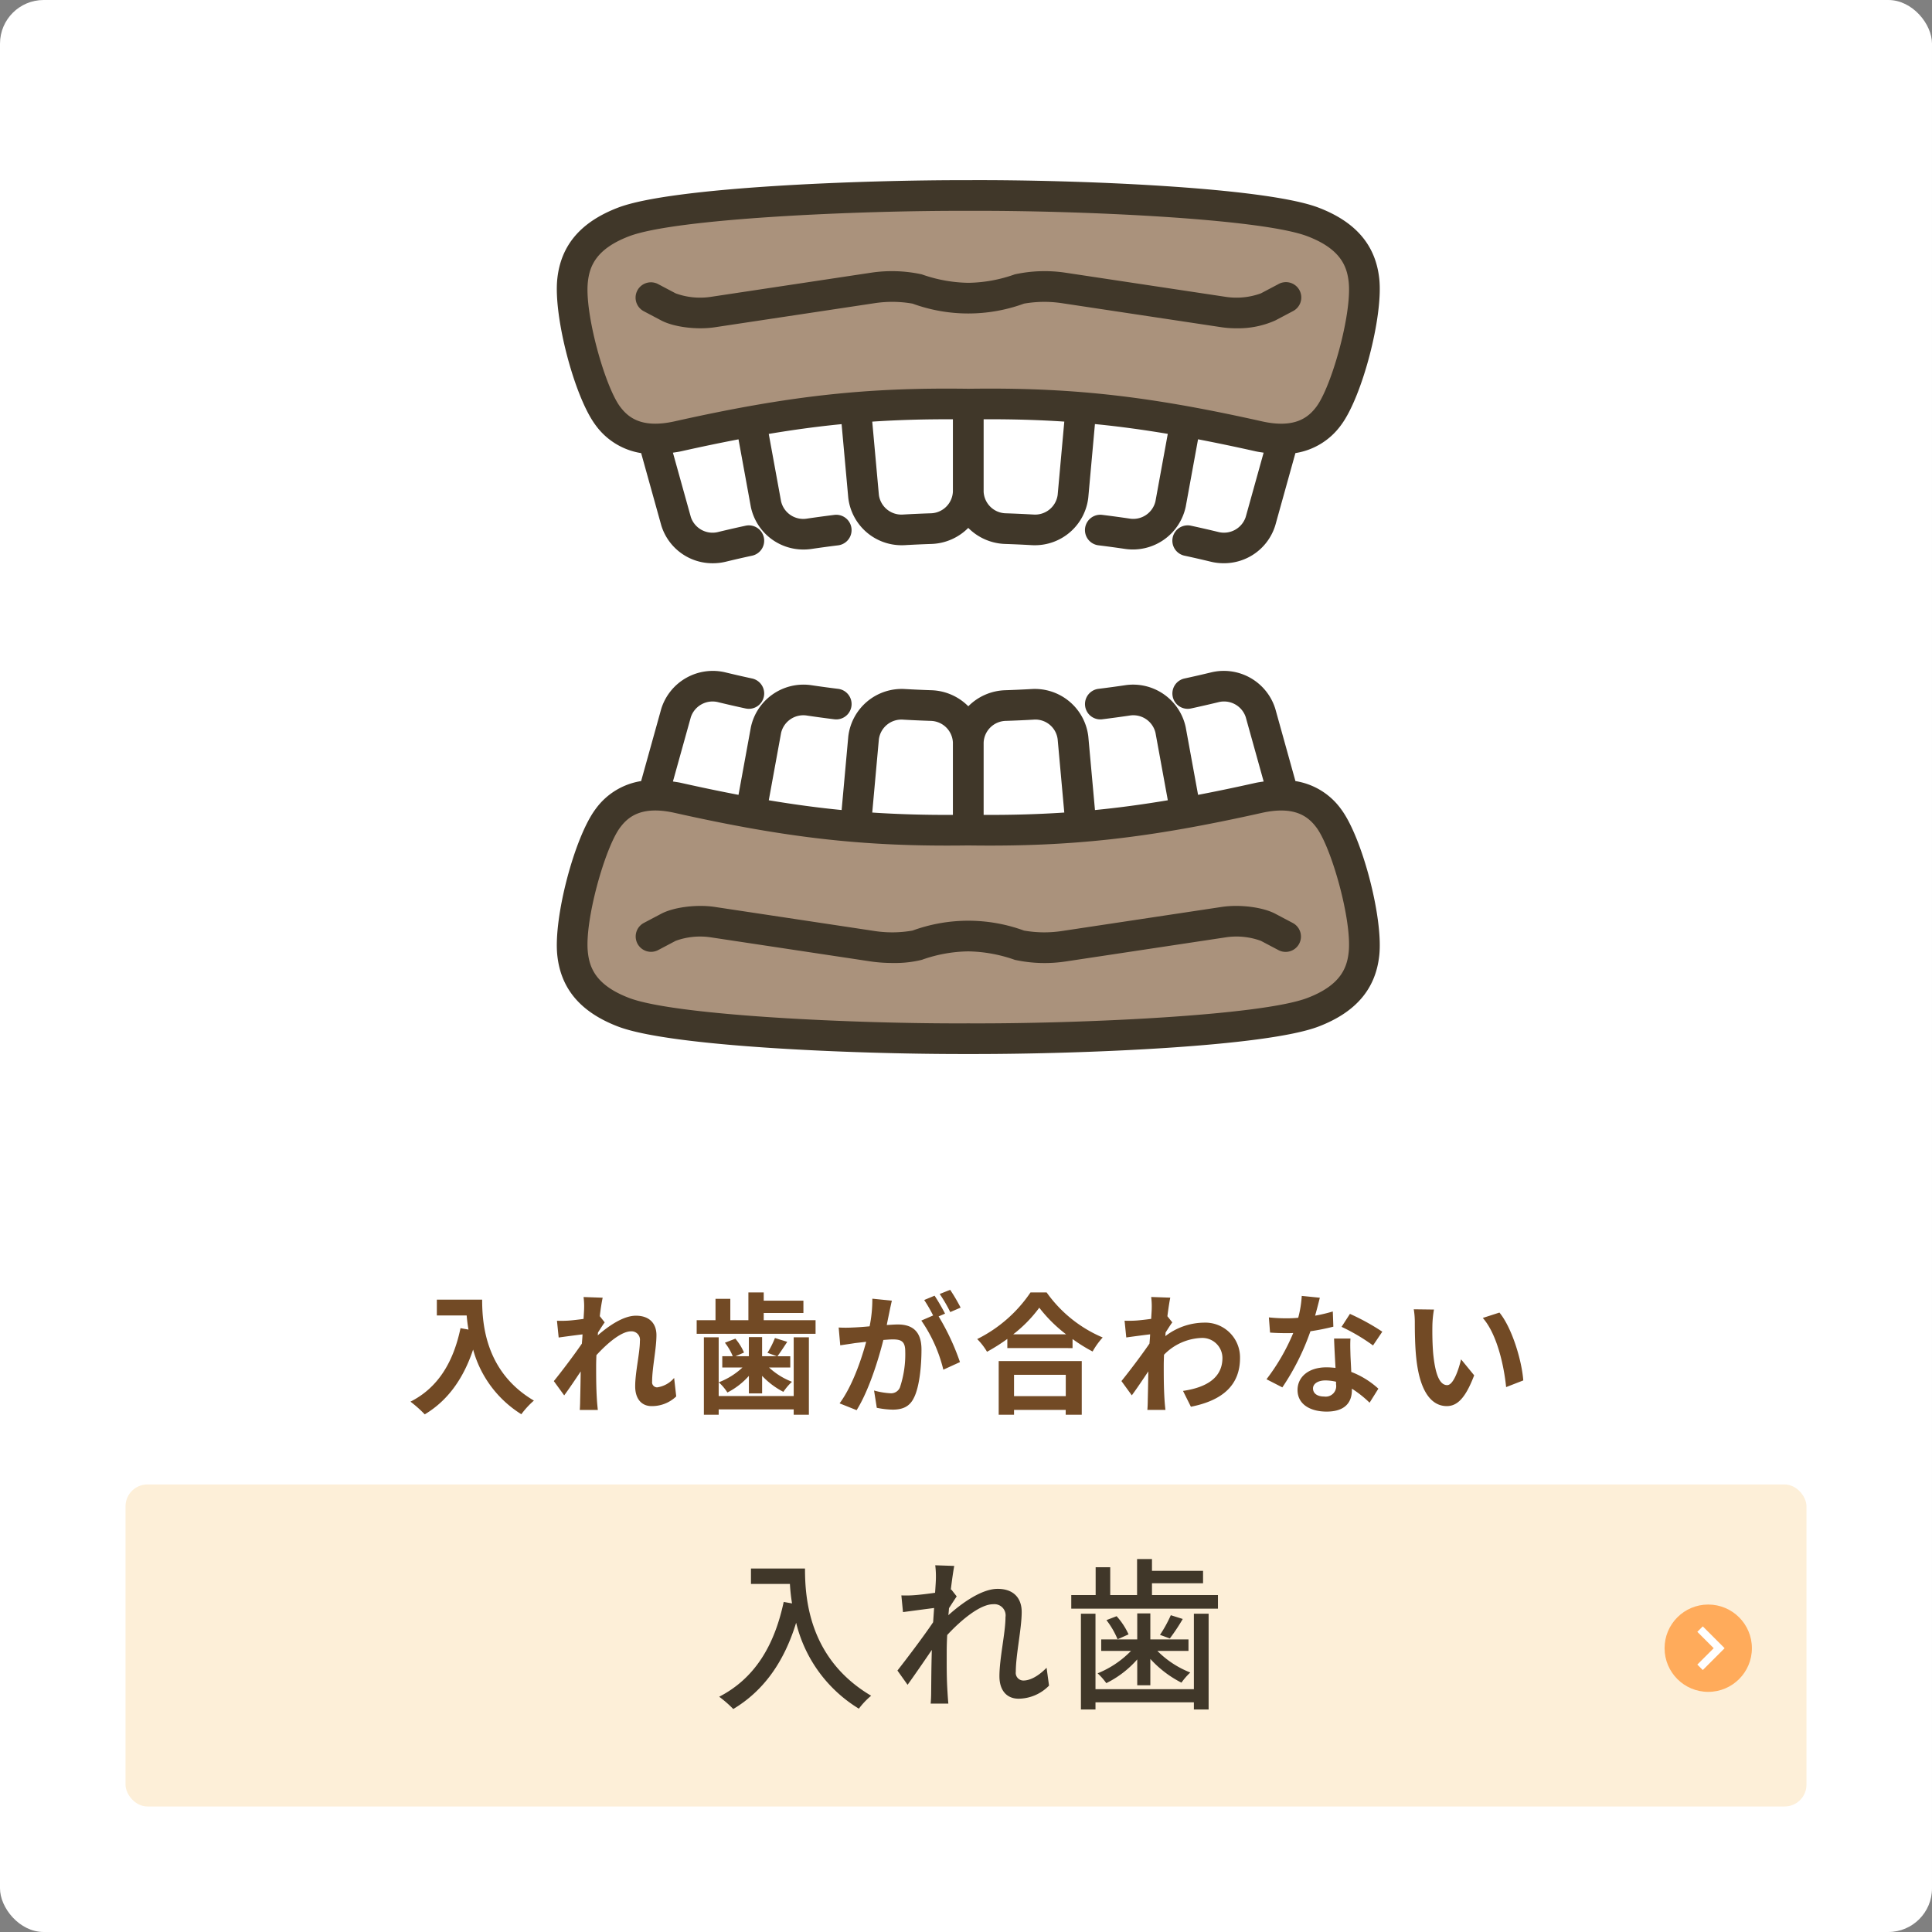
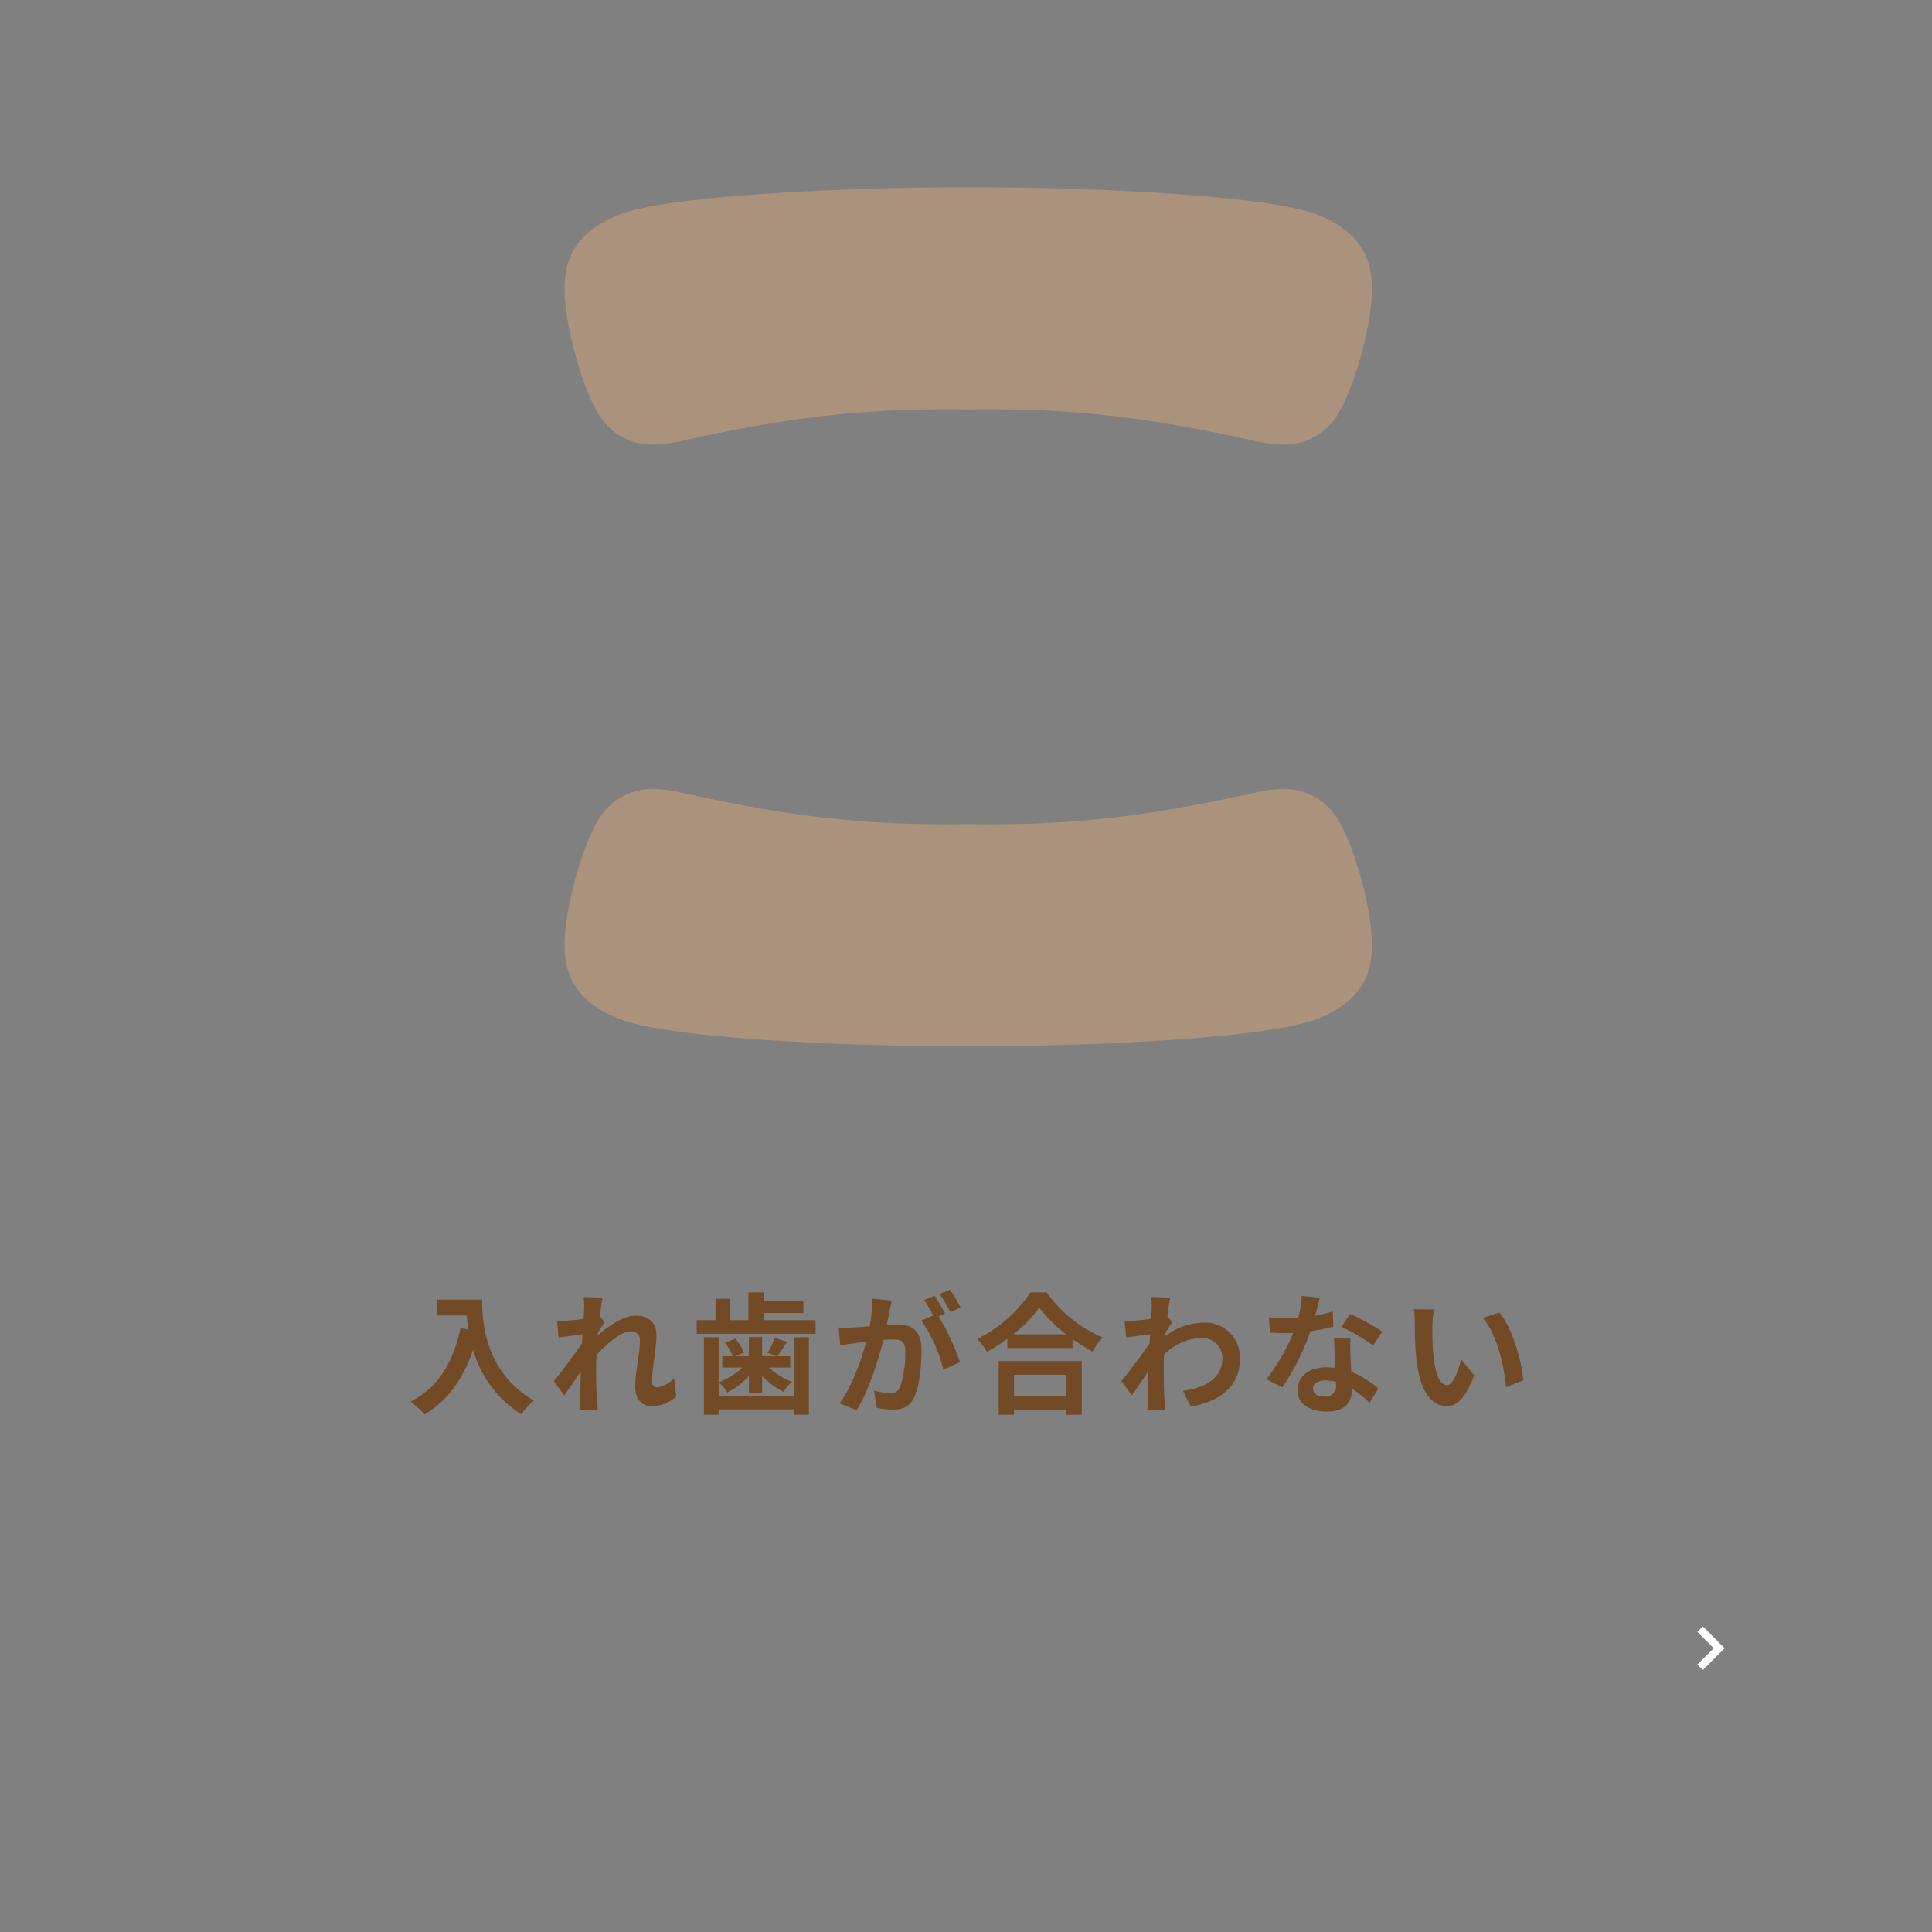
<svg xmlns="http://www.w3.org/2000/svg" width="354" height="354" viewBox="0 0 354 354">
  <rect x="0" y="0" width="354" height="354" fill="#808080" stroke="none" />
  <defs>
    <style>      .cls-1, .cls-7 {        fill: #fff;      }      .cls-2 {        fill: #fdefd8;      }      .cls-3 {        fill: #403729;      }      .cls-3, .cls-4, .cls-5, .cls-7 {        fill-rule: evenodd;      }      .cls-4 {        fill: #724a25;      }      .cls-5 {        fill: #aa927c;      }      .cls-6 {        fill: #ffab5b;      }    </style>
  </defs>
  <g id="診療案内_01-入れ歯.svg">
-     <rect id="背景" class="cls-1" width="354" height="354" rx="8" ry="8" />
    <g id="治療名">
-       <rect id="囲い背景" class="cls-2" x="23" y="272" width="308" height="59" rx="4" ry="4" />
-       <path id="入れ歯" class="cls-3" d="M223.165,292.264v2.49H196.287v-2.49h4.469v-5.1h2.67v5.1h4.92v-6.6h2.73v2.16h9.36v2.28h-9.36v2.16h12.089Zm-36.529,18.989c-2.1,0-3.51-1.44-3.51-4.11,0-3.3,1.11-8.009,1.11-10.829a2.06,2.06,0,0,0-2.28-2.37c-2.34,0-5.79,2.82-8.4,5.64-0.06,1.08-.09,2.13-0.09,3.06,0,2.61-.03,4.739.15,7.469,0.03,0.54.09,1.41,0.15,2.04h-3.24c0.06-.63.09-1.5,0.09-1.98,0.03-2.82.03-4.529,0.12-7.859-1.41,2.07-3.18,4.649-4.44,6.389l-1.859-2.609c1.65-2.1,4.919-6.42,6.539-8.85l0.18-2.61c-1.41.18-3.9,0.51-5.7,0.75l-0.3-3.06a19.061,19.061,0,0,0,2.249-.03c0.93-.06,2.49-0.24,3.93-0.45,0.09-1.29.15-2.28,0.15-2.61a16.688,16.688,0,0,0-.12-2.43l3.48,0.12c-0.15.78-.39,2.37-0.63,4.35l0.09-.03,0.99,1.26c-0.36.54-.93,1.41-1.41,2.16-0.03.42-.06,0.84-0.12,1.29,2.37-2.13,6.06-4.83,9.03-4.83s4.41,1.74,4.41,4.23c0,3.03-1.08,7.86-1.08,10.95a1.409,1.409,0,0,0,1.38,1.619c1.29,0,2.79-.84,4.26-2.339l0.45,3.269A7.884,7.884,0,0,1,186.636,311.253Zm-40.76-13.919c-2.22,7.23-5.97,12.479-11.519,15.809a21.337,21.337,0,0,0-2.58-2.25c6.449-3.33,10.079-9.239,11.819-17.369l1.53,0.27a33.149,33.149,0,0,1-.39-3.57H137.6V287.4h9.9c0,5.43.69,16.56,12.119,23.309a14.05,14.05,0,0,0-2.249,2.37A25.452,25.452,0,0,1,145.876,297.334Zm58.72-1.2a12.961,12.961,0,0,1,2.19,3.33l-2.01.9a15.493,15.493,0,0,0-2.04-3.51Zm9.93-.18,2.19,0.69a35.033,35.033,0,0,1-2.37,3.57l-1.8-.66A23.564,23.564,0,0,0,214.526,295.954Zm1.95,12.359a19.89,19.89,0,0,1-5.7-4.349v4.829h-2.4v-4.739a18.4,18.4,0,0,1-5.67,4.349,11.5,11.5,0,0,0-1.59-1.8,17.9,17.9,0,0,0,6.12-4.11h-5.46v-2.1h6.6v-4.77h2.4v4.77h6.99v2.1h-5.7a17.413,17.413,0,0,0,6.03,3.96A11.956,11.956,0,0,0,216.476,308.313Zm-15.75,1.2h18.03V295.684h2.7v17.549h-2.7v-1.32h-18.03v1.32h-2.669V295.684h2.669v13.829Z" />
-     </g>
+       </g>
    <g id="お悩み">
      <path id="入れ歯が合わない" class="cls-4" d="M275.966,254.159c-0.384-3.864-1.656-9.7-4.273-12.673l3.049-.984c2.28,2.76,4.1,8.761,4.368,12.433Zm-10.873,3.48c-2.64,0-4.921-2.376-5.593-8.808-0.24-2.209-.264-5.017-0.264-6.481a14.588,14.588,0,0,0-.192-2.448l3.7,0.048a19.288,19.288,0,0,0-.288,2.928c-0.024,1.56,0,3.36.144,5.089,0.336,3.456,1.056,5.832,2.568,5.832,1.128,0,2.088-2.808,2.544-4.728l2.4,2.928C268.525,256.175,267.013,257.639,265.093,257.639Zm-19.28-14.521,1.536-2.376a41.3,41.3,0,0,1,5.929,3.264l-1.7,2.52A34.648,34.648,0,0,0,245.813,243.118Zm1.632,2.136c-0.072,1.008-.024,2.016,0,3.073,0.024,0.7.1,1.848,0.144,3.048a15.689,15.689,0,0,1,4.969,3.072l-1.608,2.568a20.313,20.313,0,0,0-3.241-2.568v0.24c0,2.232-1.224,3.96-4.632,3.96-2.976,0-5.328-1.32-5.328-3.96,0-2.352,1.968-4.152,5.3-4.152,0.576,0,1.1.048,1.656,0.1-0.1-1.776-.216-3.913-0.264-5.377h3Zm-4.584,7.681c-1.392,0-2.28.624-2.28,1.464,0,0.888.744,1.488,2.064,1.488a1.919,1.919,0,0,0,2.16-2.232v-0.48A8.622,8.622,0,0,0,242.861,252.935Zm-7.9,1.272-2.9-1.488a37.862,37.862,0,0,0,4.9-8.473c-0.432.024-.841,0.024-1.249,0.024-0.984,0-1.968-.024-3-0.1l-0.216-2.784a30.32,30.32,0,0,0,3.192.168c0.721,0,1.441-.024,2.185-0.1a20.182,20.182,0,0,0,.648-4.008l3.312,0.336c-0.192.768-.5,1.992-0.864,3.288a29.422,29.422,0,0,0,3.24-.768l0.1,2.784a41.636,41.636,0,0,1-4.2.84A44.193,44.193,0,0,1,234.964,254.207Zm-18.2.648c4.224-.624,7.249-2.352,7.225-6.1a3.69,3.69,0,0,0-3.913-3.6,10.088,10.088,0,0,0-6.792,3.073c-0.024.7-.048,1.392-0.048,2.016,0,1.968,0,3.984.144,6.24,0.024,0.432.1,1.3,0.168,1.848h-3.313c0.048-.528.073-1.392,0.073-1.776,0.048-1.872.071-3.264,0.1-5.28-1.009,1.512-2.185,3.264-3.025,4.392l-1.9-2.616c1.368-1.68,3.768-4.848,5.137-6.865,0.048-.552.1-1.128,0.119-1.7-1.176.144-3.024,0.384-4.368,0.576l-0.312-3.072a20.62,20.62,0,0,0,2.088-.024c0.7-.048,1.752-0.168,2.785-0.312,0.048-.912.1-1.584,0.1-1.848a13.251,13.251,0,0,0-.1-2.16l3.5,0.12c-0.144.672-.336,1.9-0.528,3.408L214.8,242.3c-0.336.432-.816,1.224-1.224,1.848-0.024.216-.024,0.456-0.048,0.672a11.786,11.786,0,0,1,7.056-2.472,6.37,6.37,0,0,1,6.625,6.481c0,4.848-3.048,7.752-9,8.928Zm-20.239-9.5v1.656H184.573v-1.68a33.7,33.7,0,0,1-3.721,2.353,11.632,11.632,0,0,0-1.8-2.329,25.411,25.411,0,0,0,9.769-8.544h2.952a24.112,24.112,0,0,0,10.273,8.256,13.924,13.924,0,0,0-1.848,2.569A28.91,28.91,0,0,1,196.526,245.35Zm-6.1-5.736a24.522,24.522,0,0,1-4.776,4.872h9.7A26.291,26.291,0,0,1,190.429,239.614Zm-18.247-2.52,1.92-.768a31.928,31.928,0,0,1,1.92,3.264l-1.9.816A27.145,27.145,0,0,0,172.182,237.094Zm-0.192,4.1a43.531,43.531,0,0,1,3.912,8.377l-3.048,1.392a26.978,26.978,0,0,0-4.033-9l2.161-.936a26.538,26.538,0,0,0-1.633-2.832l1.9-.792c0.6,0.888,1.464,2.4,1.92,3.288Zm-4.513,14.881c-0.792,1.68-2.112,2.208-3.936,2.208a15.772,15.772,0,0,1-2.88-.336l-0.5-3.168a13.868,13.868,0,0,0,2.928.5,1.76,1.76,0,0,0,1.8-1.032,19.05,19.05,0,0,0,.984-6.649c0-1.92-.84-2.184-2.328-2.184-0.384,0-.984.048-1.68,0.1-0.912,3.649-2.688,9.337-4.9,12.865l-3.12-1.248c2.328-3.144,3.984-7.992,4.873-11.281-0.865.1-1.633,0.192-2.065,0.24-0.7.12-1.944,0.288-2.688,0.408l-0.288-3.264a22.916,22.916,0,0,0,2.568,0c0.744-.024,1.872-0.1,3.1-0.216a24.425,24.425,0,0,0,.5-5.064l3.576,0.36c-0.144.624-.312,1.392-0.432,1.992-0.144.72-.336,1.608-0.5,2.472,0.816-.048,1.512-0.1,2.016-0.1,2.544,0,4.344,1.128,4.344,4.584C168.845,250.1,168.509,253.991,167.477,256.079Zm-39.825-14.185h3.456v-3.912h2.713v3.912h3.312v-5.088h2.808v1.512h7.273v2.256h-7.273v1.32h9.5v2.5H127.652v-2.5Zm-8.262,15.745c-1.8,0-3-1.3-3-3.624,0-2.592.864-6.12,0.864-8.3a1.547,1.547,0,0,0-1.632-1.776c-1.776,0-4.368,2.208-6.336,4.369-0.024.672-.048,1.32-0.048,1.944,0,1.968,0,3.984.144,6.24,0.024,0.432.1,1.3,0.168,1.848h-3.312c0.047-.552.071-1.392,0.071-1.776,0.049-1.872.072-3.264,0.1-5.28-1.008,1.512-2.184,3.264-3.024,4.392l-1.9-2.616c1.368-1.68,3.768-4.848,5.137-6.865,0.047-.552.1-1.128,0.12-1.7-1.177.144-3.025,0.384-4.369,0.576l-0.312-3.072a20.62,20.62,0,0,0,2.088-.024c0.7-.048,1.753-0.168,2.784-0.312,0.049-.912.1-1.584,0.1-1.848a13.143,13.143,0,0,0-.1-2.16l3.5,0.12c-0.144.672-.36,1.9-0.528,3.384L110.8,242.3c-0.336.432-.816,1.224-1.224,1.848-0.024.168-.024,0.336-0.048,0.528,1.9-1.656,4.656-3.6,6.984-3.6,2.593,0,3.769,1.536,3.769,3.552,0,2.5-.792,6.025-0.792,8.5a0.934,0.934,0,0,0,.912,1.08,4.979,4.979,0,0,0,3.12-1.728l0.384,3.384A6.4,6.4,0,0,1,119.39,257.639Zm-32.7-10.345c-1.8,5.377-4.68,9.361-8.857,11.857a22.8,22.8,0,0,0-2.616-2.328c4.992-2.52,7.849-7.152,9.169-13.465l1.464,0.264c-0.168-.912-0.264-1.776-0.336-2.592H80.044v-2.9h8.3c0,4.536.648,13.3,9.481,18.5a15.367,15.367,0,0,0-2.3,2.5A20.277,20.277,0,0,1,86.693,247.294Zm56.848,7.729a14.285,14.285,0,0,1-3.888-2.928v3.216h-2.424V252.1a13.4,13.4,0,0,1-3.936,3.048,9.132,9.132,0,0,0-1.584-1.872,13.142,13.142,0,0,0,4.344-2.712h-3.7V248.5h1.92a10.024,10.024,0,0,0-1.44-2.473l1.92-.744a10.233,10.233,0,0,1,1.584,2.545l-1.56.672h2.448v-3.5h2.424v3.5h2.712l-1.728-.624a16.012,16.012,0,0,0,1.368-2.713l2.257,0.7c-0.649.984-1.273,1.944-1.8,2.641h2.353v2.064h-3.889a13.152,13.152,0,0,0,4.2,2.616A10.577,10.577,0,0,0,143.541,255.023Zm-11.857.768h13.754V245.038h2.784v14.186h-2.784v-0.985H131.684v0.985h-2.712V245.038h2.712v10.753Zm66.522,3.433h-2.929v-0.889H185.8v0.889h-2.809v-9.841h15.218v9.841Zm-2.929-7.321H185.8v3.912h9.48V251.9Z" />
    </g>
    <g id="アイコン-色変え">
      <path id="入れ歯_塗りつぶし部分-pixta_99193466" class="cls-5" d="M234.929,81.455a20.423,20.423,0,0,1-4.366-.517C211.238,76.608,197.919,75,181.409,75q-1.936,0-3.939.029c-1.438-.018-2.739-0.028-4.021-0.028-16.53,0-29.855,1.608-49.168,5.931a20.472,20.472,0,0,1-4.381.519,11.333,11.333,0,0,1-9.652-4.706c-3.342-4.447-7.454-18.763-6.72-25.731,0.371-3.522,1.823-8.573,10.114-11.747,9.409-3.6,43.2-4.947,62.285-4.947l3.35,0c18.941,0,52.5,1.343,61.909,4.949,8.291,3.174,9.743,8.224,10.114,11.747,0.733,6.969-3.38,21.286-6.722,25.731A11.323,11.323,0,0,1,234.929,81.455ZM175.384,191.718c-18.877,0-52.332-1.344-61.742-4.949-8.291-3.174-9.743-8.224-10.114-11.746-0.734-6.97,3.38-21.286,6.721-25.731a11.318,11.318,0,0,1,9.647-4.709,20.468,20.468,0,0,1,4.367.517c19.32,4.328,32.662,5.936,49.24,5.936q1.894,0,3.854-.028c1.441,0.018,2.742.028,4.026,0.028,16.526,0,29.851-1.608,49.163-5.931a20.442,20.442,0,0,1,4.381-.521,11.33,11.33,0,0,1,9.653,4.709c3.341,4.446,7.453,18.762,6.72,25.73-0.371,3.522-1.823,8.572-10.114,11.746-9.411,3.6-43,4.949-61.967,4.949h-3.835Z" />
-       <path id="入れ歯のアイコン-pixta_99193466" class="cls-3" d="M237.358,83.019l-3.687,13.242A9.817,9.817,0,0,1,224.2,103.2a9.968,9.968,0,0,1-2.338-.277q-2.4-.582-4.806-1.1a2.81,2.81,0,1,1,1.191-5.492q2.475,0.535,4.941,1.132a4.2,4.2,0,0,0,5.061-2.726l3.285-11.792c-0.491-.078-0.974-0.141-1.482-0.253-3.711-.831-7.2-1.558-10.535-2.2l-2.262,12.374a9.9,9.9,0,0,1-11.124,7.71q-2.434-.36-4.868-0.66a2.81,2.81,0,1,1,.69-5.578q2.505,0.309,5,.679a4.172,4.172,0,0,0,4.762-3.177l2.257-12.343c-4.619-.776-9.006-1.368-13.348-1.794l-1.221,13.5a9.841,9.841,0,0,1-9.81,8.7c-0.185,0-.37-0.006-0.557-0.015q-2.451-.14-4.9-0.221a9.974,9.974,0,0,1-6.722-2.941,9.962,9.962,0,0,1-6.719,2.941q-2.452.08-4.9,0.221c-0.184.01-.37,0.015-0.554,0.015a9.836,9.836,0,0,1-9.811-8.678l-1.224-13.51c-4.341.425-8.728,1.017-13.348,1.791l2.259,12.358a4.174,4.174,0,0,0,4.761,3.159q2.5-.368,5-0.679a2.81,2.81,0,1,1,.69,5.578q-2.434.3-4.867,0.66a9.967,9.967,0,0,1-1.445.106,9.825,9.825,0,0,1-9.677-7.8L135.316,80.5c-3.337.637-6.82,1.363-10.529,2.193-0.511.113-1,.174-1.489,0.252l3.289,11.809a4.194,4.194,0,0,0,5.061,2.709q2.463-.595,4.938-1.13a2.81,2.81,0,1,1,1.191,5.492q-2.406.518-4.8,1.1a9.994,9.994,0,0,1-2.34.279,9.809,9.809,0,0,1-9.468-6.927l-3.691-13.254a12.738,12.738,0,0,1-8.345-5.118c-3.874-5.152-7.745-19.927-7.02-26.794,0.652-6.174,4.292-10.447,11.129-13.064,9.837-3.766,44.65-5.076,64.185-5.036,19.555-.1,54.332,1.269,64.171,5.036,6.837,2.617,10.477,6.89,11.129,13.064,0.724,6.867-3.146,21.642-7.021,26.794A12.732,12.732,0,0,1,237.358,83.019Zm-57.126,7.074a4.159,4.159,0,0,0,4.094,3.959q2.514,0.084,5.03.226a4.171,4.171,0,0,0,4.439-3.593l1.215-13.435c-4.771-.317-9.61-0.451-14.778-0.426V90.093Zm-19.192.61a4.169,4.169,0,0,0,4.439,3.575q2.509-.144,5.028-0.226a4.161,4.161,0,0,0,4.093-3.977V76.826c-5.167-.022-10.006.113-14.778,0.43ZM247.121,51.7c-0.3-2.843-1.43-6.066-7.546-8.406-8.542-3.27-42.154-4.759-62.152-4.663-20.019-.075-53.623,1.392-62.167,4.663-6.115,2.34-7.245,5.562-7.545,8.406-0.61,5.789,3.148,19.142,5.924,22.835,1.463,1.945,3.912,4,9.927,2.677,20.927-4.683,35.044-6.247,53.854-5.979q2.025-.029,3.984-0.03c16.9,0,30.446,1.661,49.876,6.011,6,1.326,8.458-.733,9.919-2.679C243.973,70.84,247.731,57.486,247.121,51.7Zm-10.26,5.333-3.193,1.686a16.709,16.709,0,0,1-7.18,1.432,17.8,17.8,0,0,1-2.621-.185l-29.411-4.432a21.545,21.545,0,0,0-6.831.1,29.772,29.772,0,0,1-20.418,0,21.51,21.51,0,0,0-6.832-.1l-29.411,4.432c-3.3.5-7.516-.039-9.8-1.247l-3.191-1.686a2.811,2.811,0,1,1,2.635-4.966l3.193,1.686a13.138,13.138,0,0,0,6.324.657l29.411-4.432a25.75,25.75,0,0,1,9.323.284c0.077,0.022.153,0.047,0.227,0.075a26.769,26.769,0,0,0,8.332,1.484,26.371,26.371,0,0,0,8.332-1.484c0.074-.029.15-0.054,0.227-0.075a25.719,25.719,0,0,1,9.323-.284l29.411,4.432a13.113,13.113,0,0,0,6.323-.657l3.194-1.686A2.811,2.811,0,1,1,236.861,57.031ZM117.475,143.116l3.686-13.237a9.891,9.891,0,0,1,11.81-6.665q2.4,0.582,4.806,1.1a2.81,2.81,0,1,1-1.191,5.492q-2.475-.534-4.941-1.131a4.2,4.2,0,0,0-5.062,2.725L123.3,143.194c0.491,0.078.973,0.138,1.482,0.251,3.712,0.831,7.2,1.558,10.535,2.195l2.262-12.373a9.858,9.858,0,0,1,11.125-7.711q2.434,0.361,4.868.66a2.81,2.81,0,1,1-.69,5.578q-2.5-.309-5-0.679a4.185,4.185,0,0,0-4.763,3.177l-2.255,12.34c4.619,0.774,9.006,1.365,13.348,1.79l1.221-13.491a9.862,9.862,0,0,1,10.366-8.68q2.453,0.139,4.9.221a9.97,9.97,0,0,1,6.723,2.94,9.957,9.957,0,0,1,6.719-2.94q2.452-.081,4.9-0.221a9.863,9.863,0,0,1,10.366,8.662l1.224,13.511c4.341-.426,8.728-1.017,13.348-1.792l-2.259-12.358a4.172,4.172,0,0,0-4.761-3.159q-2.5.368-5,.679a2.81,2.81,0,1,1-.69-5.578q2.433-.3,4.866-0.66a9.855,9.855,0,0,1,11.122,7.693l2.266,12.391c3.336-.637,6.82-1.363,10.528-2.193,0.512-.113,1-0.174,1.49-0.252l-3.29-11.81a4.19,4.19,0,0,0-5.06-2.709q-2.463.594-4.938,1.13a2.81,2.81,0,1,1-1.191-5.492q2.4-.519,4.8-1.1a9.882,9.882,0,0,1,11.809,6.649l3.691,13.255a12.74,12.74,0,0,1,8.345,5.116c3.874,5.153,7.744,19.927,7.02,26.794-0.652,6.174-4.292,10.447-11.129,13.065-9.653,3.695-43.3,5.037-63.07,5.037-0.756,0-1.477,0-2.23,0-19.757,0-53.4-1.342-63.056-5.037-6.837-2.618-10.477-6.891-11.129-13.065-0.725-6.867,3.146-21.641,7.021-26.794A12.734,12.734,0,0,1,117.475,143.116Zm57.125-7.07a4.159,4.159,0,0,0-4.094-3.959q-2.514-.084-5.03-0.226a4.163,4.163,0,0,0-4.439,3.593l-1.215,13.428c4.771,0.316,9.61.452,14.778,0.431V136.046Zm19.192-.61a4.118,4.118,0,0,0-4.437-3.575q-2.512.144-5.031,0.226a4.162,4.162,0,0,0-4.092,3.977v13.249c5.166,0.023,10-.113,14.777-0.43Zm-86.081,39.006c0.3,2.844,1.43,6.066,7.545,8.406,8.541,3.27,42.135,4.768,62.153,4.663,20.048,0.093,53.624-1.393,62.166-4.663,6.116-2.34,7.246-5.562,7.546-8.406,0.61-5.789-3.148-19.142-5.924-22.835-1.463-1.946-3.915-4-9.927-2.678-20.927,4.683-35.02,6.247-53.854,5.98-18.819.262-32.929-1.295-53.861-5.981-6.008-1.326-8.458.733-9.918,2.679C110.859,155.3,107.1,168.653,107.711,174.442Zm10.26-5.333,3.193-1.686c2.287-1.207,6.5-1.741,9.8-1.247l29.411,4.432a21.461,21.461,0,0,0,6.832-.1,29.758,29.758,0,0,1,20.418,0,21.487,21.487,0,0,0,6.831.1l29.411-4.432c3.305-.495,7.517.04,9.8,1.247l3.192,1.686a2.811,2.811,0,1,1-2.635,4.966l-3.193-1.686a13.082,13.082,0,0,0-6.324-.657L195.3,176.164a25.673,25.673,0,0,1-9.323-.284c-0.077-.022-0.153-0.047-0.227-0.076a26.789,26.789,0,0,0-8.332-1.484,26.373,26.373,0,0,0-8.332,1.484c-0.074.029-.15,0.054-0.227,0.076a20.472,20.472,0,0,1-5.234.569,28.145,28.145,0,0,1-4.089-.285l-29.411-4.432a13.1,13.1,0,0,0-6.323.657l-3.194,1.686A2.811,2.811,0,1,1,117.971,169.109Z" />
    </g>
    <g id="リンク矢印">
-       <circle id="背景丸" class="cls-6" cx="313" cy="302" r="8" />
      <path id="リンク矢印-白" class="cls-7" d="M312,298l4,4-4,4-1-1,3-3-3-3Z" />
    </g>
  </g>
</svg>